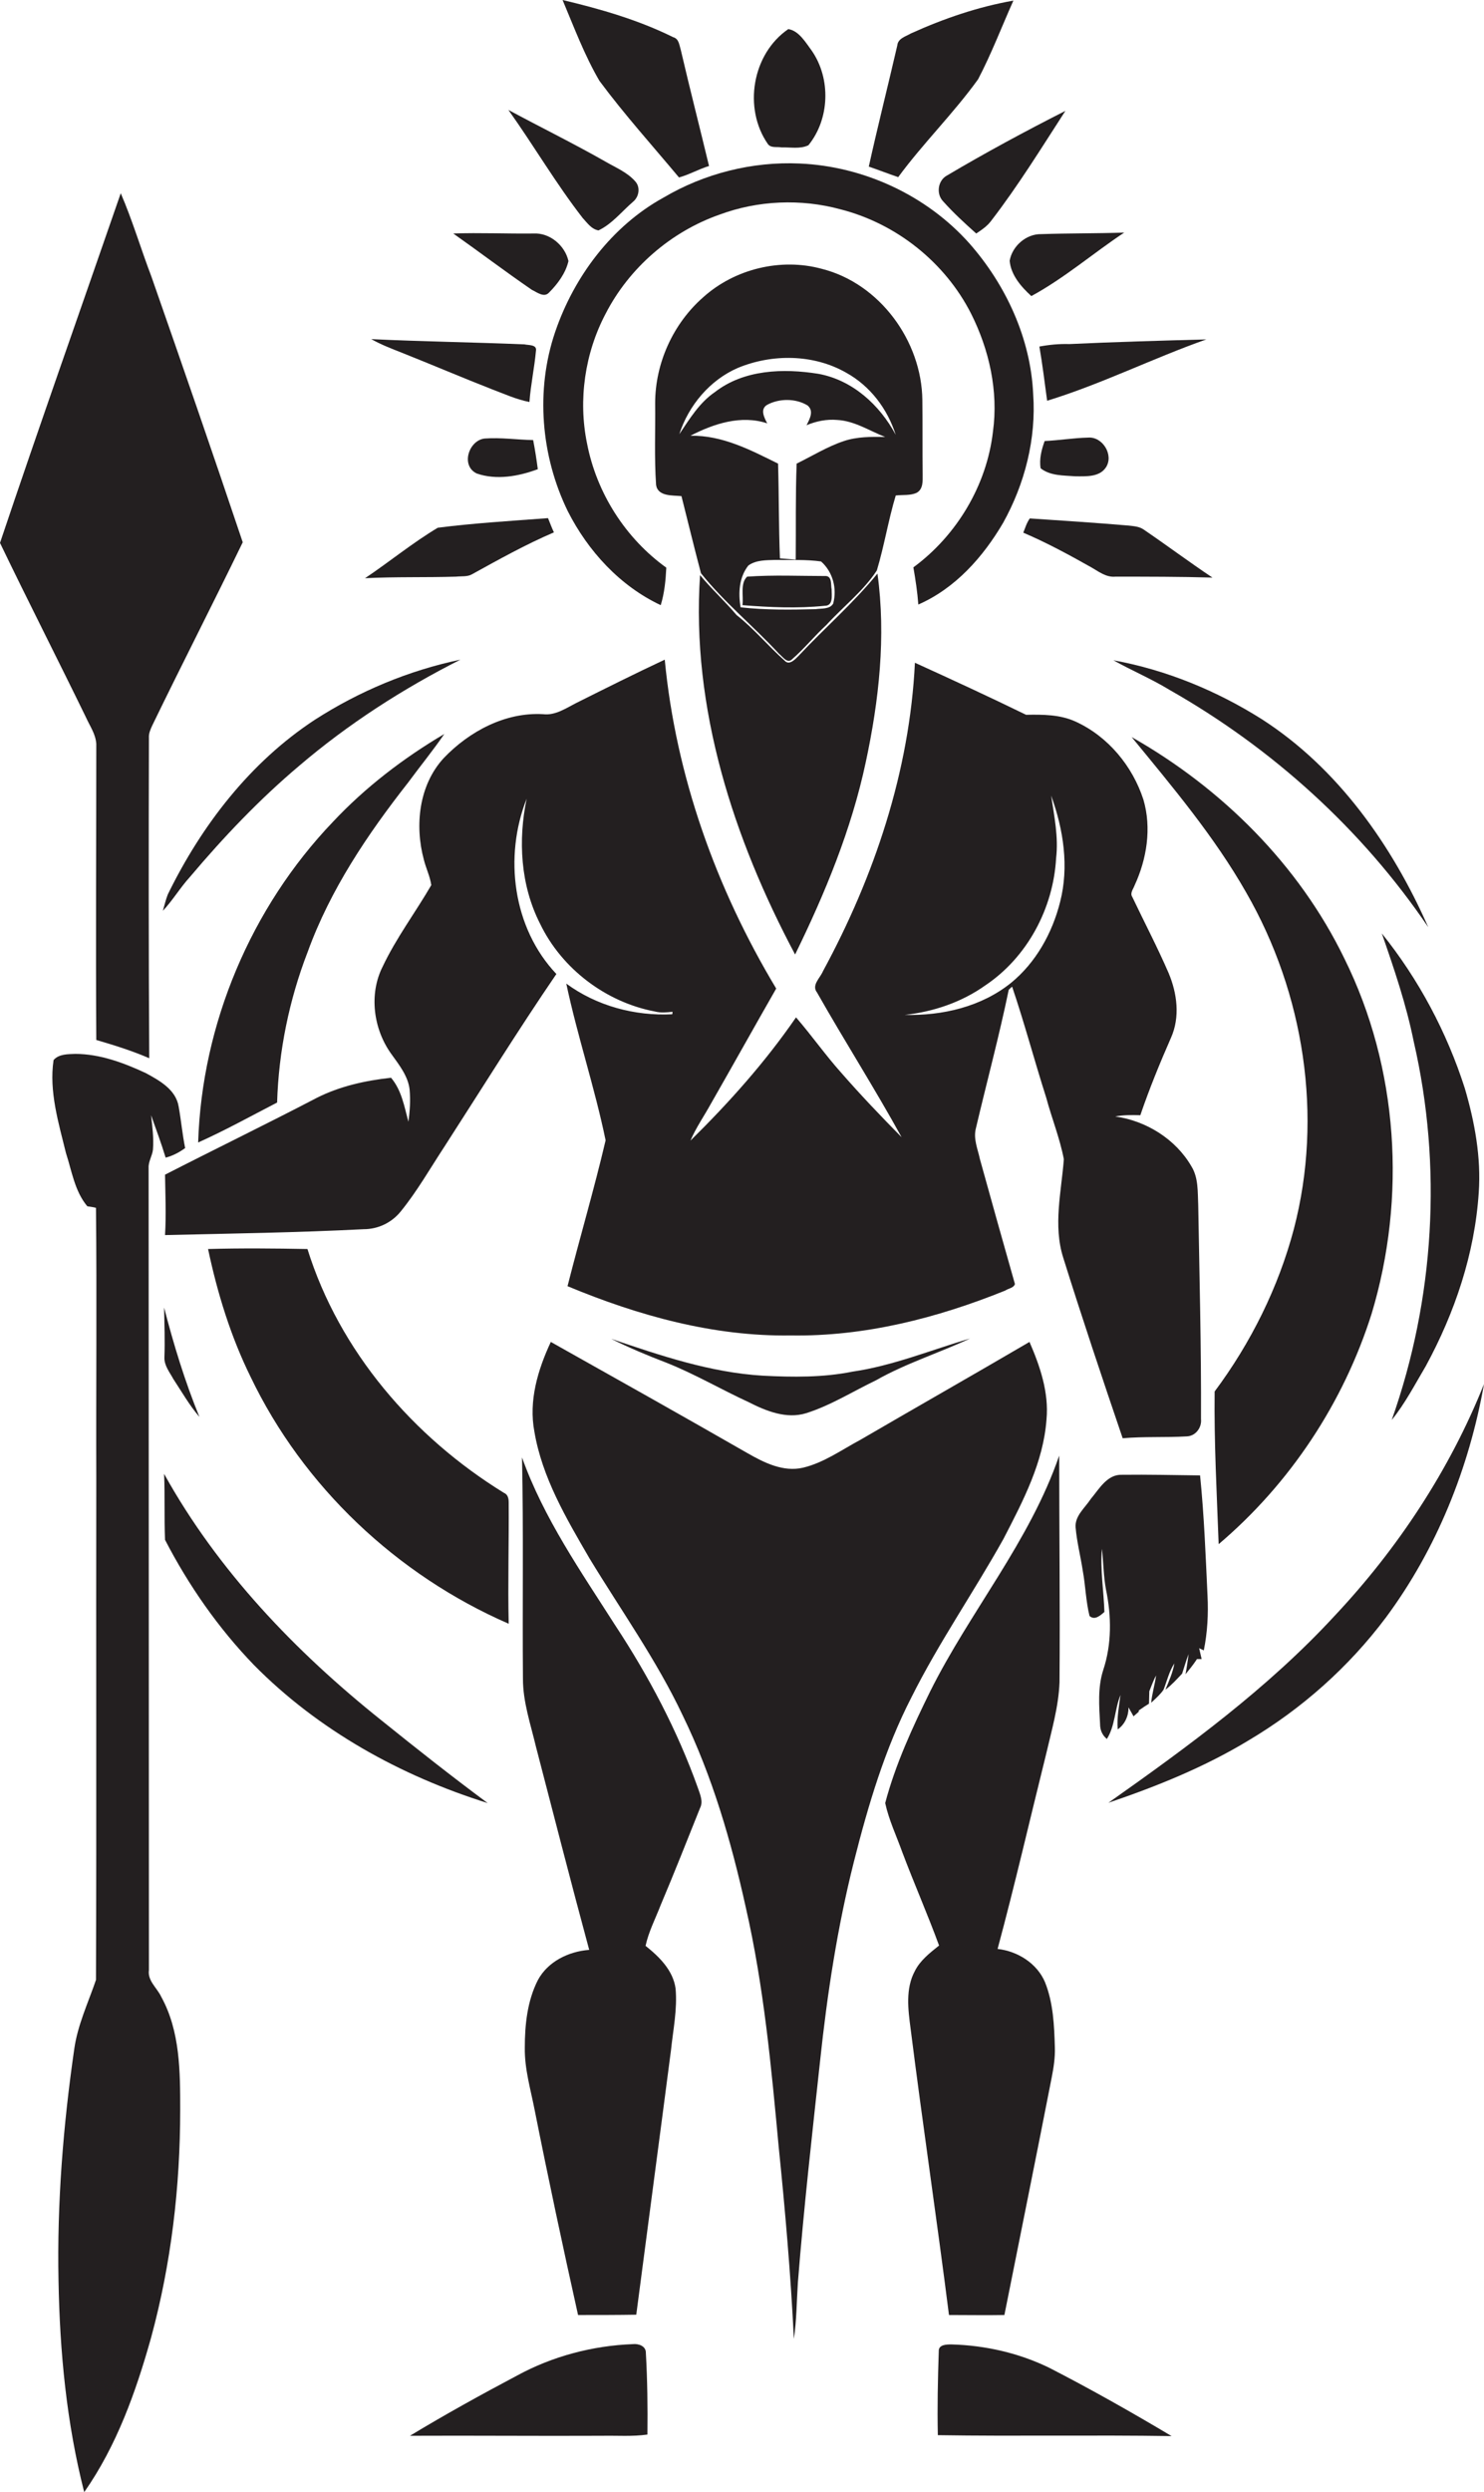
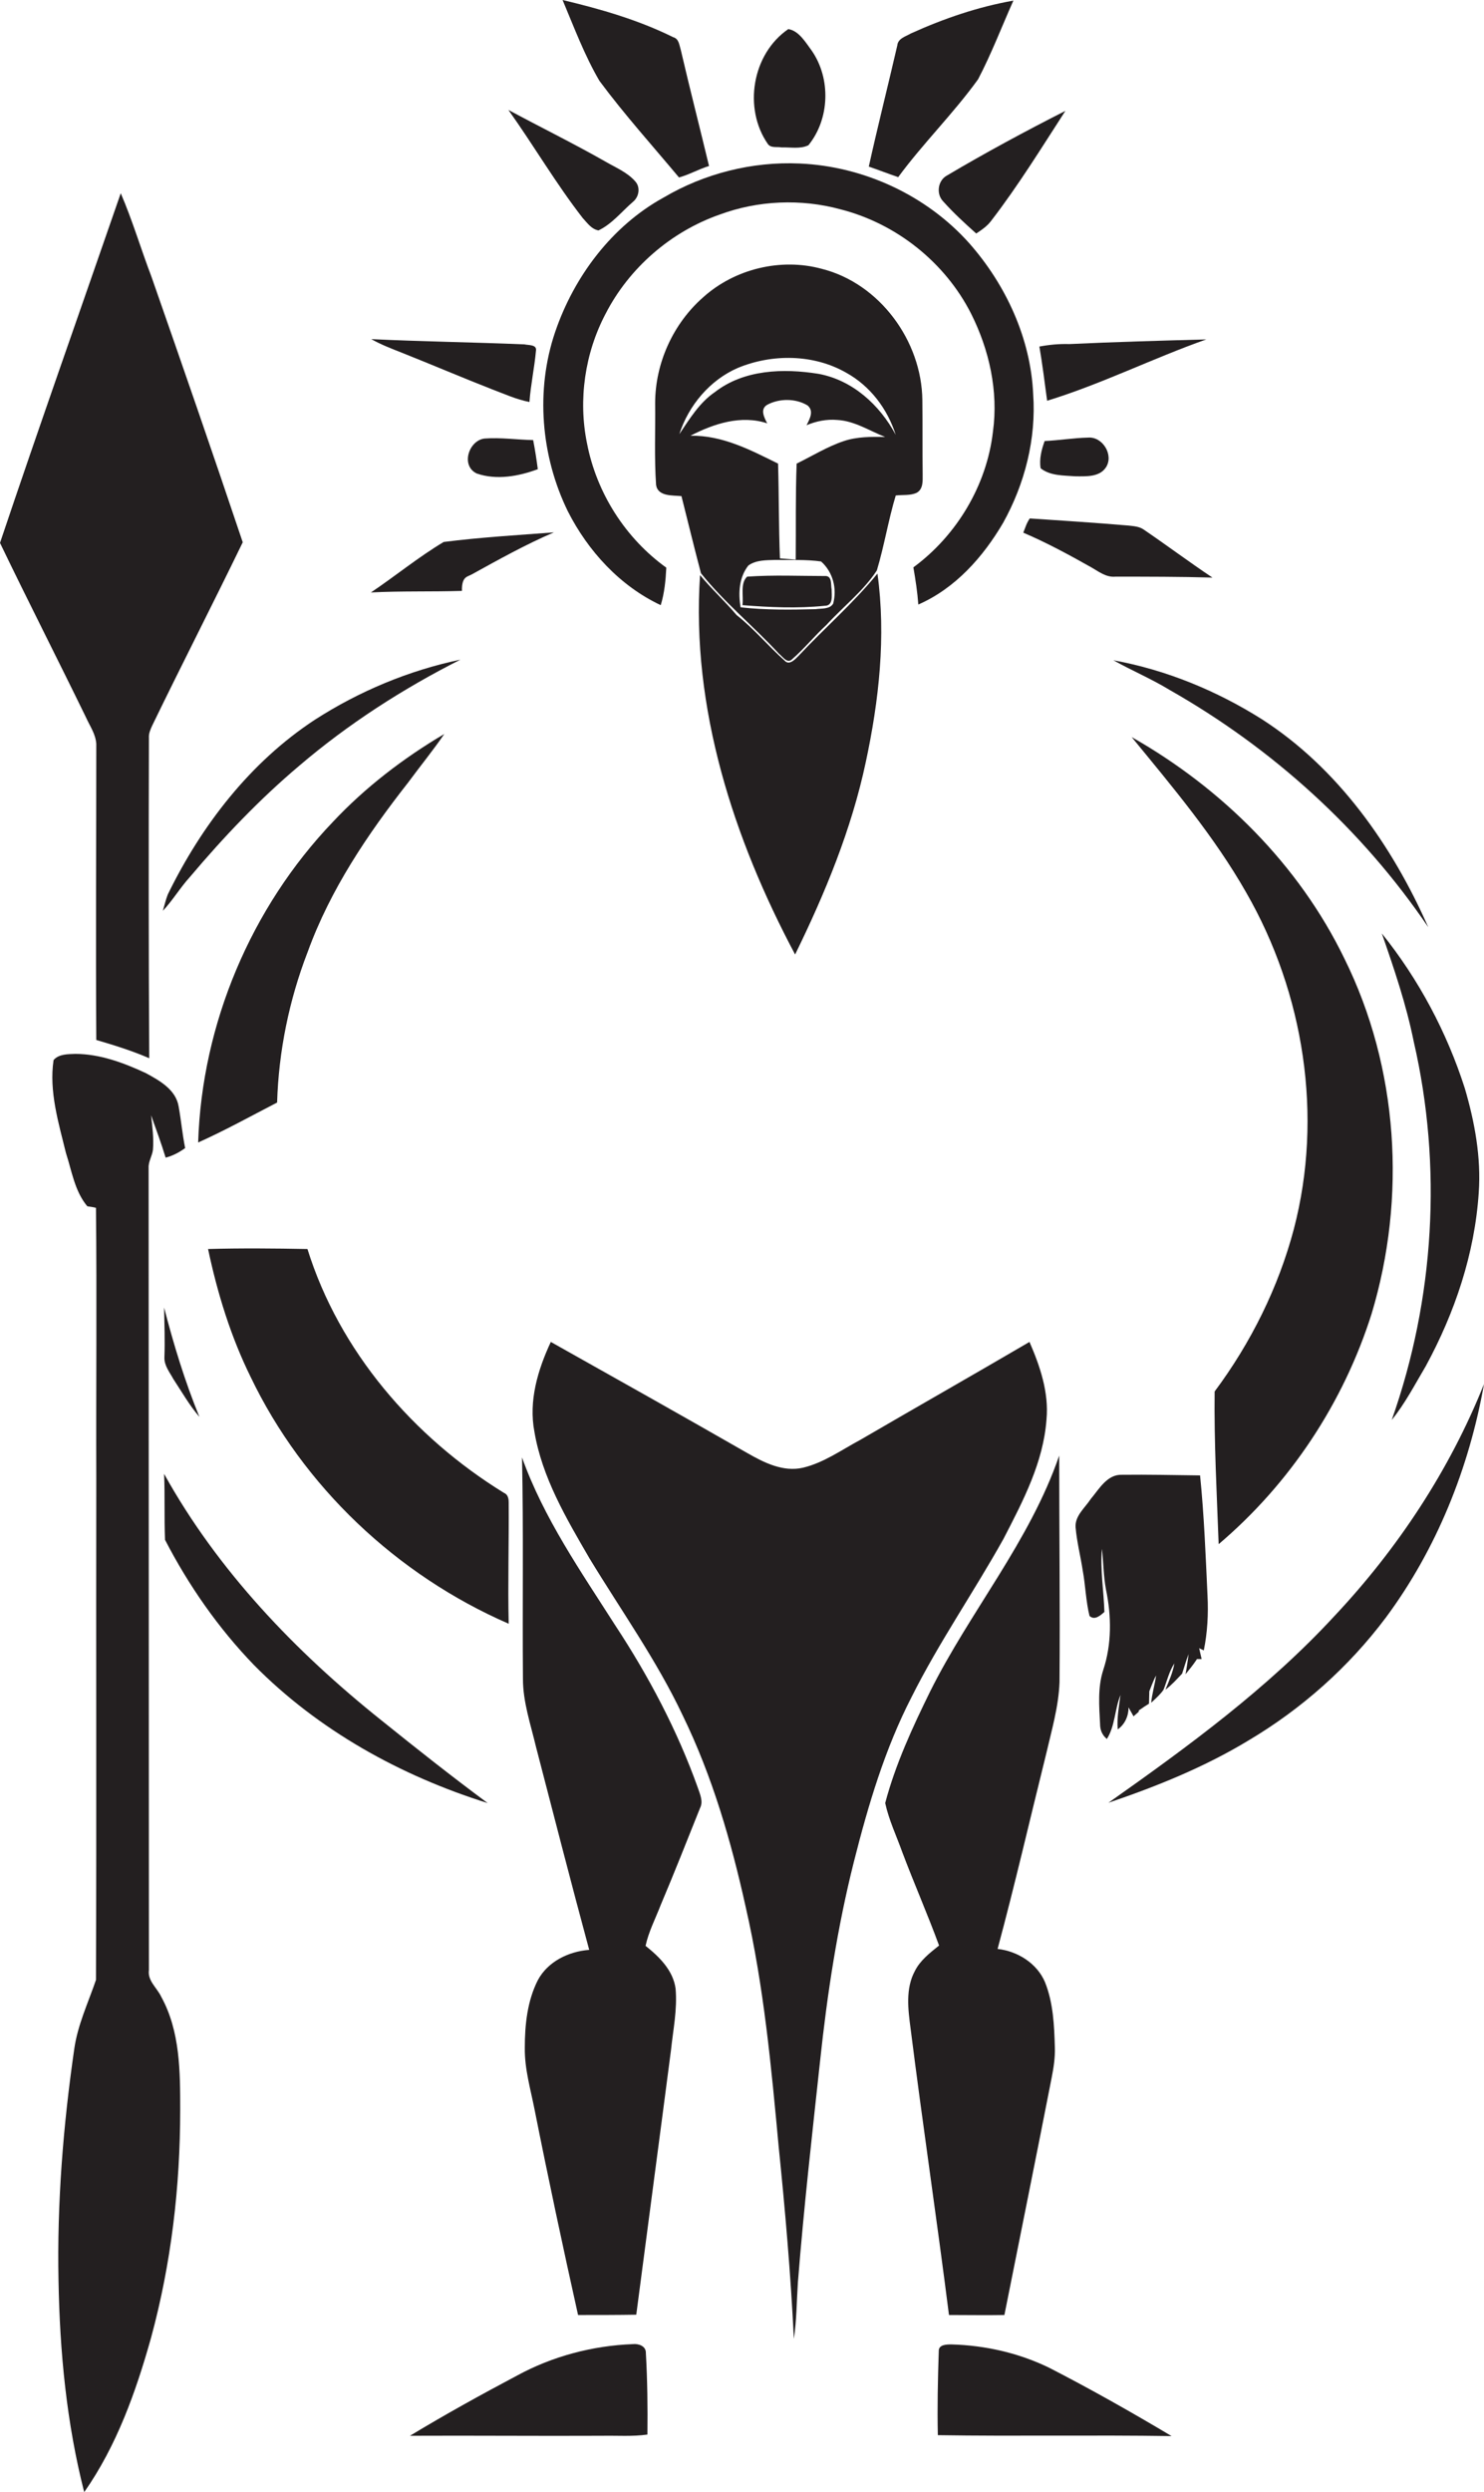
<svg xmlns="http://www.w3.org/2000/svg" version="1.1" id="Layer_1" x="0px" y="0px" viewBox="0 0 479.3 804.6" enable-background="new 0 0 479.3 804.6" xml:space="preserve">
  <g>
    <path fill="#231F20" d="M219.3,57.3c3.3-0.9,6.4-2.7,9.7-3.7c-3-12.5-6.2-24.9-9.1-37.4c-0.5-1.6-0.6-3.7-2.5-4.2   c-11.3-5.6-23.5-9.1-35.7-12c3.7,8.8,7.1,17.9,11.9,26.1C201.6,36.9,210.7,47,219.3,57.3z" />
    <path fill="#231F20" d="M315.9,25.6c4.3-8.2,7.6-16.9,11.4-25.4c-11.4,2-22.5,5.8-33.1,10.6c-1.7,1-4.2,1.6-4.4,3.9   c-3,13-6.3,26-9.2,39.1c3.2,1.1,6.3,2.3,9.5,3.4C298.1,46.3,307.9,36.7,315.9,25.6z" />
    <path fill="#231F20" d="M252.4,47.6c2.9-0.1,6,0.6,8.7-0.7c6.9-8.5,7.3-21.5,1.1-30.5c-2-2.7-4.2-6.5-7.6-7   C242.9,17.4,240,35,248,46.5C249,47.9,251,47.3,252.4,47.6z" />
    <path fill="#231F20" d="M193.3,74.4c4.4-2.1,7.5-6.1,11.1-9.2c2-1.6,2.5-4.7,0.8-6.6c-2.6-3-6.4-4.5-9.8-6.5   c-10.2-5.8-20.8-11-31.2-16.6c8.2,11.5,15.3,23.7,24,34.9C189.7,72,191,74,193.3,74.4z" />
    <path fill="#231F20" d="M304.6,65c3.3,3.7,7,7.1,10.7,10.4c1.8-1.2,3.6-2.4,4.9-4.2c8.7-11.3,16.2-23.5,23.9-35.4   c-13,6.6-25.8,13.5-38.3,20.9C302.9,58.3,302.3,62.6,304.6,65z" />
    <path fill="#231F20" d="M324,168.8c7-12.6,10.7-27.1,9.7-41.5c-0.8-18-8.8-35.3-20.6-48.7c-13.8-15.5-34.1-24.9-54.8-25.8   c-15.3-0.7-30.8,3.2-44,11c-16.7,9.2-28.9,25.5-35,43.4c-6.4,18.8-4.6,40.1,4.1,57.9c6.5,12.8,16.8,24.1,30,30.3   c1.2-3.9,1.6-8,1.8-12.1c-13.2-9.5-22.5-24.1-25.6-40.1c-2.9-14.1-0.7-29.2,6-41.9c7.6-14.8,21.1-26.5,36.8-32   c12.4-4.6,26.3-5.2,39.1-1.7c18,4.6,33.7,17.1,42.1,33.6c5.9,11.7,8.9,25.1,7.1,38.2c-2,17.3-11.7,33.5-25.7,43.8   c0.7,4,1.3,8,1.6,12C308.5,190,317.5,179.9,324,168.8z" />
    <path fill="#231F20" d="M31.1,240.2c0,31.9-0.2,63.7,0,95.6c5.8,1.7,11.6,3.5,17.1,5.9c-0.2-34.5-0.2-69-0.1-103.4   c-0.1-1.5,0.5-2.8,1.1-4.1c9.6-19.8,19.6-39.3,29.2-59.1c-9.6-28.6-19.5-57.2-29.5-85.8c-3.4-8.9-6.1-18.1-9.9-26.9   C26,100,12.7,137.5,0,175.3c9.1,18.9,18.6,37.5,27.8,56.4C29,234.4,30.9,237,31.1,240.2z" />
-     <path fill="#231F20" d="M177.3,94.5c2.8-2.8,5.4-6.3,6.3-10.2c-1.1-5-6-9.2-11.3-8.9c-8.6,0.1-17.3-0.3-25.9,0   c8.5,6,16.8,12.3,25.4,18.2C173.5,94.4,175.7,96.2,177.3,94.5z" />
-     <path fill="#231F20" d="M326.1,84.2c0.4,4.6,3.7,8.4,7,11.4c10.7-5.8,19.9-13.8,30-20.5c-8.9,0.3-17.9,0.2-26.8,0.5   C331.4,75.5,326.9,79.5,326.1,84.2z" />
    <path fill="#231F20" d="M296.1,159.1c2.1-1.2,1.9-3.8,1.9-5.8c-0.1-8,0-16.1-0.1-24.1c-0.2-19.1-13.8-37.7-32.5-42.4   c-13.2-3.6-28.1,0-38.3,9.2c-9.7,8.5-15.5,21.3-15.5,34.2c0.1,8.8-0.3,17.6,0.3,26.4c0.6,3.8,5.4,3.3,8.2,3.6   c2.1,8.3,4.1,16.6,6.3,24.9c7.5,9.4,17,17.1,25.2,26c1.2,0.9,2.7,3.4,4.3,1.7c3.9-3.4,7.2-7.5,11-11c5.4-5.9,11.9-10.9,16.3-17.6   c2.4-8,3.7-16.2,6.1-24.2C291.6,159.7,294,160.1,296.1,159.1z M269.1,194.9c-1.1,1.9-3.8,1.5-5.7,1.8c-8.1,0.2-16.2,0.3-24.2-0.6   c-0.8-4.6-0.5-9.7,2.5-13.5c2.5-1.8,5.7-1.7,8.7-1.8c4.9,0.1,9.9-0.2,14.8,0.5C269,184.7,270.4,190,269.1,194.9z M272.6,142.4   c-5.4,1.8-10.2,4.8-15.3,7.3c-0.4,10.3-0.2,20.7-0.3,31c-1.7-0.1-3.4-0.3-5.1-0.4c-0.4-10.2-0.3-20.4-0.6-30.6   c-8.9-4.4-18-9.2-28.3-9c7.5-3.9,16.4-6.8,24.8-4c-1-1.9-2.4-4.6,0-6c3.9-2.1,9.2-2.1,13,0.2c2.2,1.8,0.7,4.4-0.3,6.4   c3.1-1.3,6.5-2,9.9-1.7c5.6,0.3,10.4,3.5,15.5,5.5C281.4,141,276.8,141,272.6,142.4z M264.3,120.7c-11.3-1.8-24-1.4-33.4,5.9   c-5,3.4-8.2,8.7-11.5,13.6c3-9.3,9.9-17.5,18.9-21.4c11.1-4.6,24.5-4.5,35.1,1.6c7.7,4.3,13.2,11.6,15.9,20   C284.1,130.7,275.3,122.7,264.3,120.7z" />
    <path fill="#231F20" d="M158.9,125.7c4,1.5,7.9,3.3,12.1,4.1c0.4-5.5,1.6-11,2.1-16.5c0.4-2.1-2.4-1.8-3.7-2.1   c-16.5-0.7-33-0.9-49.5-1.7c3.2,1.8,6.6,3.1,9.9,4.4C139.6,117.8,149.2,121.9,158.9,125.7z" />
    <path fill="#231F20" d="M335.7,111.9c1,5.8,1.7,11.6,2.5,17.5c17.6-5.4,34.1-13.7,51.4-19.8c-14.7,0.4-29.5,0.8-44.2,1.5   C342.1,111,338.9,111.3,335.7,111.9z" />
    <path fill="#231F20" d="M156.5,141.6c-5.1,0.6-7.8,8.8-2.5,11.3c6.4,2.2,13.5,0.9,19.7-1.4c-0.4-3.1-0.9-6.3-1.5-9.4   C167,142,161.7,141.2,156.5,141.6z" />
    <path fill="#231F20" d="M357.2,150.9c2.6-4-1.1-10-5.8-9.6c-4.7,0.1-9.3,0.9-14,1.1c-1,2.8-1.8,5.8-1.3,8.8   c3.1,2.5,7.5,2.3,11.3,2.6C350.8,153.8,355.1,154.1,357.2,150.9z" />
-     <path fill="#231F20" d="M152.5,185.4c8.7-4.8,17.3-9.6,26.4-13.5c-0.7-1.5-1.3-3.1-1.9-4.6c-11.9,0.9-23.8,1.6-35.6,3.1   c-8.2,4.9-15.6,11-23.5,16.3c9.8-0.5,19.6-0.2,29.4-0.5C149.1,186,151,186.3,152.5,185.4z" />
+     <path fill="#231F20" d="M152.5,185.4c8.7-4.8,17.3-9.6,26.4-13.5c-11.9,0.9-23.8,1.6-35.6,3.1   c-8.2,4.9-15.6,11-23.5,16.3c9.8-0.5,19.6-0.2,29.4-0.5C149.1,186,151,186.3,152.5,185.4z" />
    <path fill="#231F20" d="M364.5,169.7c-10.6-0.9-21.3-1.6-31.9-2.3c-1,1.4-1.5,3.1-2.1,4.6c7.5,3.2,14.7,7.1,21.8,11.1   c2.5,1.4,4.9,3.4,8,3.1c10.4,0,20.9,0,31.3,0.3c-7.5-5-14.7-10.4-22.2-15.5C368,170,366.2,169.9,364.5,169.7z" />
    <path fill="#231F20" d="M241.3,186.2c-2.3,2.2-1.1,6.2-1.5,9.2c8.8,0.7,17.8,1.1,26.6,0.2c2.8,0,2.2-3.4,2.2-5.3   c-0.3-1.4,0.2-4.1-1.8-4.3C258.3,186,249.8,185.6,241.3,186.2z" />
    <path fill="#231F20" d="M257.9,211.8c-1.1,1.1-3,3.2-4.5,1.5c-5.3-4.7-9.9-10.3-15.5-14.7c-3.8-4.5-8.1-8.4-11.8-12.9   c-2.9,42.9,10.8,85.1,30.7,122.5c9.7-19.8,18.2-40.4,22.8-62c4.3-20,6.6-40.7,3.8-61C275.6,194.8,266.3,202.8,257.9,211.8z" />
    <path fill="#231F20" d="M52.6,294.1c3.2-3.4,5.6-7.5,8.8-11c10.8-12.8,22.4-25,35.2-35.8c15.8-13.5,33.5-24.9,52.1-34.3   c-16.7,3.5-32.7,10.2-47,19.4c-20.9,13.7-36.6,34.1-47.5,56.4C53.5,290.6,53.1,292.4,52.6,294.1z" />
-     <path fill="#231F20" d="M343.4,406.1c6.1,19.5,12.6,38.9,19.2,58.3c6.9-0.6,13.8-0.2,20.7-0.6c2.9-0.1,4.9-2.9,4.6-5.6   c0.1-23-0.5-46-0.9-69.1c-0.2-4.2,0.1-8.8-2.2-12.5c-5.1-8.8-14.6-14.7-24.6-16.1c2.7-0.5,5.4-0.5,8.1-0.4c2.9-8.5,6.3-16.8,9.9-25   c3-6.7,2-14.4-0.8-21c-3.6-8.3-7.8-16.3-11.7-24.5c-0.8-1.2,0.3-2.5,0.7-3.6c4-8.6,5.6-18.6,2.9-27.8   c-3.5-10.8-11.4-20.4-21.9-25.2c-5-2.3-10.6-2.3-16-2.2c-11.9-5.8-23.8-11.3-35.9-16.8c-1.7,35-13.1,69-29.7,99.6   c-0.9,2.2-3.8,4.5-1.9,6.9c8.9,15.7,18.6,30.9,27.3,46.7c-6.6-6.7-13.2-13.6-19.4-20.7c-5.2-5.8-9.6-12.1-14.7-18   c-9.9,14.4-21.6,27.5-34.1,39.8c1.8-4.2,4.4-7.9,6.6-11.9c7.1-12.4,14-24.8,21.1-37.2c-19.4-32.3-32.4-68.6-36-106.2   c-9.6,4.5-19,9.2-28.4,13.9c-3.4,1.7-6.9,4.2-10.9,3.7c-12.2-0.7-23.9,5.6-32.1,14.2c-8,8.7-9.4,21.7-6.4,32.8   c0.7,2.8,2,5.4,2.4,8.2c-5.1,8.8-11.3,17-15.7,26.3c-4.5,8.9-3,20.1,2.7,28.1c2.5,3.5,5.5,7.2,6,11.6c0.3,3.5,0.1,7-0.4,10.4   c-1.3-4.9-2.2-10.2-5.6-14.2c-8.2,0.9-16.5,2.7-24,6.5C86,363,69.5,371,53.3,379.3c0.1,6.5,0.4,13,0,19.5   c21.4-0.5,42.8-0.8,64.2-1.9c4.6,0,9-2.1,11.9-5.7c5.3-6.5,9.5-13.9,14.1-20.9c12-18.6,23.7-37.5,36.2-55.8   c-14.1-14.9-17-37.9-9.6-56.6c-2.8,13.4-2,27.9,4.3,40.3c7,14.6,21.3,25.4,37.1,28.4c1.9,0.5,3.8,0.3,5.7,0.1c0,0.2,0,0.6-0.1,0.8   c-12.1,0.6-24.4-2.7-34.2-9.9c3.6,17,9.2,33.6,12.7,50.6c-3.7,15.8-8.3,31.3-12.3,47.1c22.8,9.5,47.2,16.3,72.1,15.9   c23.8,0.4,47.3-5.6,69.3-14.5c1-0.7,2.7-0.8,3.1-2.1c-3.8-13.4-7.6-26.9-11.3-40.3c-0.7-3.3-2.2-6.6-1.3-10   c3.5-14.9,7.5-29.7,10.6-44.7c0.3-0.3,0.8-0.8,1.1-1c4,11.8,7.2,23.9,11,35.8c1.8,6.7,4.4,13.1,5.7,19.9   C342.8,384.8,340.1,395.7,343.4,406.1z M342.4,291.2c-2.5,10-7.8,19.6-15.9,26.2c-9.6,7.7-22.1,10.6-34.3,10.3   c9.3-1,18.4-4.1,26-9.5c13.6-9.1,22-24.9,22.9-41.1c0.8-6.8-0.6-13.5-1.6-20.2C343.5,267.9,345.3,279.9,342.4,291.2z" />
    <path fill="#231F20" d="M377.8,222.8c33.1,18.8,62.1,45,83.5,76.6c-11.7-26.5-29.2-51.4-53.8-67.2c-14.6-9.2-30.9-15.9-47.9-19   C365.5,216.5,371.9,219.2,377.8,222.8z" />
    <path fill="#231F20" d="M131.8,252.7c3.9-5.3,8-10.3,11.7-15.7c-13.2,7.8-25.5,17.2-36,28.4C81.1,293,65.2,330.6,64,368.9   c8.7-3.9,17-8.5,25.5-12.9c0.5-16.6,3.9-33.2,9.9-48.7C106.7,287.2,118.7,269.4,131.8,252.7z" />
    <path fill="#231F20" d="M392.3,449.3c-0.2,16.5,0.7,32.9,1.3,49.3c23-19.5,40.3-45.6,49.4-74.4c11.3-37.5,8.7-79.4-8.8-114.7   c-14.7-30.3-39.6-55-68.7-71.5c13.2,16.1,26.7,32.1,37,50.2c18.7,32.5,24.9,72.2,15.4,108.6C412.9,415.7,404,433.6,392.3,449.3z" />
    <path fill="#231F20" d="M456.6,336.3c9.3,40.3,6.7,83.2-7.1,122.2c4.3-5.3,7.5-11.5,11-17.4c9.4-17.3,15.8-36.3,17.1-56   c0.8-11.4-1.3-22.8-4.5-33.7c-5.8-18.1-14.9-35.2-26.8-50C450.3,312.9,454.2,324.4,456.6,336.3z" />
    <path fill="#231F20" d="M48.1,636.1c0-86.3-0.1-172.7-0.1-259c-0.1-2.1,1.2-3.9,1.4-5.9c0.3-3.7-0.2-7.4-0.6-11.1   c1.6,4.5,3.3,9.1,4.7,13.7c2.3-0.6,4.4-1.7,6.3-3.1c-0.9-4.4-1.3-9-2.1-13.4c-0.9-5.5-6.2-8.4-10.6-10.8   c-7.1-3.3-14.8-6.2-22.8-6.2c-2.4,0.1-5.3,0-7,2c-1.5,10.1,1.6,20.2,4,30c1.9,5.8,2.8,12.3,6.9,17.2c0.7,0.1,2.1,0.3,2.8,0.5   c0.3,29.1,0,58.3,0.1,87.4c-0.1,54,0.1,108-0.1,161.9c-2.5,7.3-5.9,14.5-7,22.2c-3.6,24.8-5.6,49.9-5.1,74.9   c0.4,23,2.6,46,8.3,68.3c10.5-15,16.7-32.4,21.6-49.9c6.5-23.9,9.4-48.7,9.4-73.5c0-12.3,0-25.4-6.1-36.5   C50.7,641.8,47.6,639.6,48.1,636.1z" />
    <path fill="#231F20" d="M162.7,482c-29.2-18-53.1-45.7-63.4-78.7c-10.7-0.2-21.4-0.3-32.1,0c3,14.2,7.3,28.2,13.7,41.2   c17,35.5,47.3,64.1,83.4,79.8c-0.3-13.1,0.1-26.1,0-39.2C164.3,483.8,164,482.5,162.7,482z" />
    <path fill="#231F20" d="M56,445.3c2.7,4.1,5.2,8.5,8.4,12.2c-4.7-11.5-8.3-23.3-11.4-35.3c0.1,5.4,0.3,10.7,0.1,16.1   C53,440.9,54.8,443.1,56,445.3z" />
-     <path fill="#231F20" d="M246.4,444.2c-16.9-1-33.1-6.5-49-11.9c5.8,2.9,11.8,5.4,17.8,7.7c9.1,3.6,17.6,8.6,26.5,12.7   c5.7,2.9,12.3,5.6,18.7,3.6c7.9-2.5,15-7,22.5-10.6c9.7-5.5,20.3-8.8,30.4-13.5c-12.6,3.7-24.9,8.8-38,10.7   C265.9,444.8,256.1,444.7,246.4,444.2z" />
    <path fill="#231F20" d="M324.1,496.9c6.3-12.2,12.9-24.7,13.9-38.6c0.8-8.7-2.1-17.2-5.5-25c-18.1,10.6-36.4,21-54.6,31.6   c-6,3.2-11.8,7.4-18.5,9c-6.4,1.5-12.6-1.6-18-4.7c-21.1-12.1-42.3-24-63.5-35.9c-4.2,9-7.2,19-5.3,29c2.5,14.8,10.3,28,17.8,40.9   c10.2,16.8,21.7,32.9,30.1,50.7c9.6,19.7,15.7,40.8,20.4,62.1c5.8,25.4,8.2,51.3,10.6,77.2c2.1,20.6,3.9,41.3,4.9,62   c0.9-6,0.9-12.1,1.3-18.2c1.9-24,4.6-47.8,7.2-71.8c2.3-21.6,5.6-43.1,10.9-64.1c4.6-18.2,10-36.4,18.6-53.1   C303.2,530.4,314.5,514.1,324.1,496.9z" />
    <path fill="#231F20" d="M431,521.8c-21.5,23.3-47.2,42.1-73,60.3c15.6-5.3,31-11.5,45.2-20.1c17.2-10.2,32.4-23.7,44.4-39.7   c16.4-22.1,26.9-48.3,31.7-75.4C468.2,474.7,451.4,500.1,431,521.8z" />
    <path fill="#231F20" d="M324.4,747.5c5.1-25.6,10.3-51.2,15.3-76.8c0.6-3.1,1.1-6.3,1-9.5c-0.2-7.1-0.5-14.5-3.2-21.2   c-2.6-6.1-8.9-10-15.3-10.7c5.6-20.8,10.4-41.7,15.6-62.6c1.8-7.8,4.1-15.5,4.4-23.5c0.2-24.4-0.1-48.8-0.1-73.2   c-9.5,27.7-28.8,50.3-41.7,76.2c-5.7,11.6-11.2,23.5-14.5,36c1.2,5.5,3.6,10.5,5.5,15.8c3.8,10.1,8.2,20.1,11.9,30.2   c-3,2.4-6.1,4.8-7.8,8.2c-3.1,5.7-2.2,12.5-1.4,18.6c3.9,30.9,8.5,61.7,12.4,92.5C312.5,747.5,318.5,747.6,324.4,747.5z" />
    <path fill="#231F20" d="M198.7,524.8c-11.1-17.4-23.1-34.6-30.1-54.2c0.5,23.8,0.1,47.7,0.3,71.5c0,7.5,2.5,14.7,4.2,21.9   c5.7,21.9,11.3,43.8,17.2,65.6c-6.7,0.5-13.4,3.8-16.6,9.8c-3.4,6.7-4.2,14.4-4.2,21.8c-0.1,6.9,1.9,13.5,3.2,20.2   c4.4,22.1,9.1,44.1,14,66.1c6.3,0,12.5,0,18.8-0.1c3.7-28.4,7.5-56.8,11.2-85.3c0.7-6.7,2.1-13.3,1.5-20   c-0.8-5.9-5.3-10.3-9.7-13.8c1-4.6,3.2-8.8,4.9-13.2c4.4-10.4,8.5-20.8,12.7-31.3c1.1-2.1,0-4.4-0.7-6.5   C218.8,558.8,209.5,541.2,198.7,524.8z" />
    <path fill="#231F20" d="M390,515.2c-0.6-13-1.1-25.9-2.4-38.8c-8.4-0.1-16.8-0.3-25.2-0.2c-4.8-0.2-7.4,4.6-10.1,7.8   c-1.9,2.9-5.2,5.5-4.9,9.2c0.4,4.7,1.6,9.3,2.3,13.9c0.9,4.9,1,9.9,2.2,14.7c1.7,1.5,3.5-0.2,4.8-1.3c-0.2-6.8-1.4-13.6-0.8-20.4   c0.5,4.4,0.5,8.8,1.3,13.1c1.8,8.6,1.9,17.7-0.9,26.1c-1.8,5.6-1.3,11.6-1,17.4c0,1.9,0.7,3.6,2.2,4.8c2.7-4.3,2.5-9.6,4.4-14.2   c-0.5,3.7-1.2,7.4-0.9,11.1c2.3-1.6,3.5-4.3,3.5-7.1c0.5,1,1.1,1.9,1.6,2.9c0.4-0.4,1.3-1.1,1.7-1.5l0-0.4c1.1-0.8,2.2-1.5,3.3-2.2   c0-1.3,0.1-2.6,0.1-4c0.7-1.7,1.3-3.5,2.2-5.1c-0.4,2.9-1.3,5.8-1.6,8.8c1.4-1.3,2.9-2.6,4-4.2c1.1-2.8,1.8-5.9,3.5-8.5   c-0.5,3-1.8,5.8-2.9,8.5c2-1.5,3.7-3.4,5.4-5.2c0.7-2.1,1.3-4.3,2.1-6.3c-0.3,2.2-0.6,4.4-1,6.5c1.3-1.6,2.6-3.2,3.7-4.9   c0.4,0,1.2,0,1.5,0c-0.2-0.9-0.6-2.6-0.8-3.5c0.4,0.2,1.1,0.5,1.5,0.7C390,527,390.3,521.1,390,515.2z" />
    <path fill="#231F20" d="M123.2,555.5c-27.8-22.2-52.9-48.4-70.2-79.6c0.3,7.1,0,14.2,0.3,21.3c7.6,14.7,17.2,28.5,28.7,40.4   c20.8,21.1,47.4,35.8,75.5,44.6C145.9,573.6,134.5,564.6,123.2,555.5z" />
    <path fill="#231F20" d="M204.4,756.9c-13,0.5-25.9,3.9-37.3,10.1c-11.7,6.2-23.3,12.6-34.7,19.5c20.7-0.1,41.3,0.1,62,0   c4.9-0.1,9.8,0.3,14.7-0.4c0.1-8.8,0-17.6-0.5-26.3C208.7,757.5,206.2,756.7,204.4,756.9z" />
    <path fill="#231F20" d="M307.3,757c-1.5,0-4.2,0-4.1,2.2c-0.3,9-0.5,18.1-0.3,27.1c25.2,0.4,50.3-0.1,75.5,0.3   c-12.9-7.7-26-15.1-39.4-22C329.2,759.8,318.3,757.3,307.3,757z" />
  </g>
</svg>